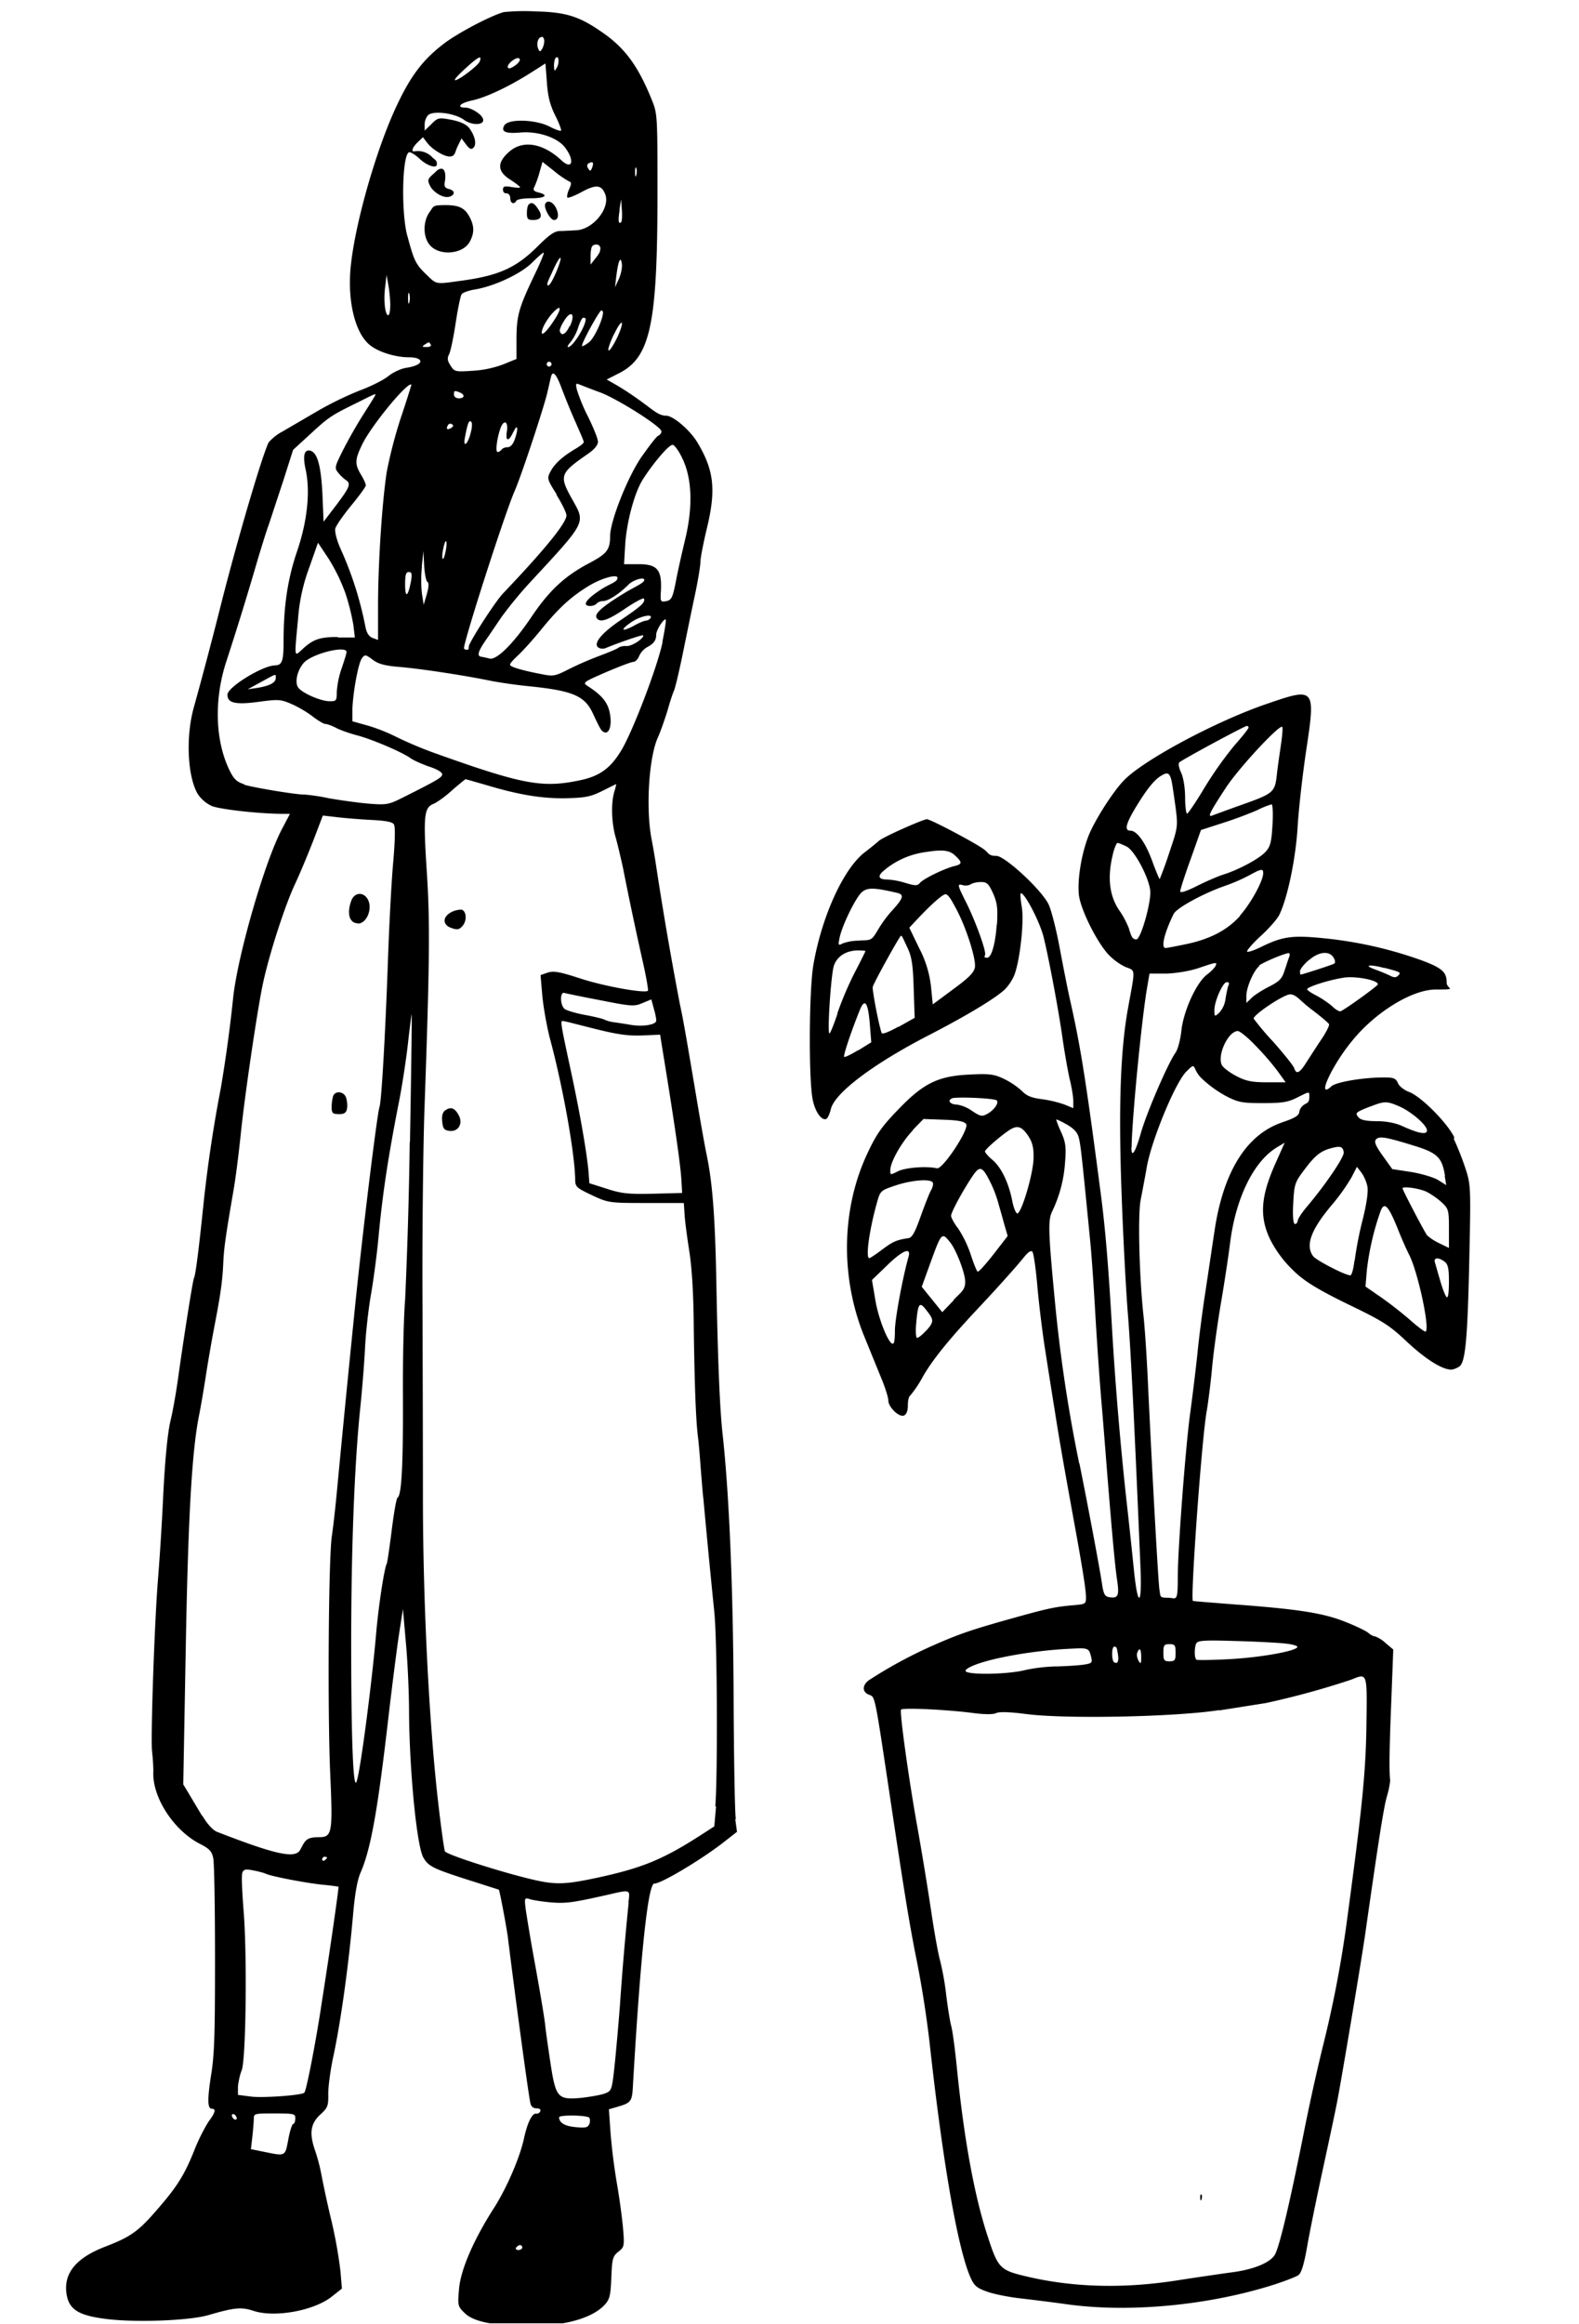
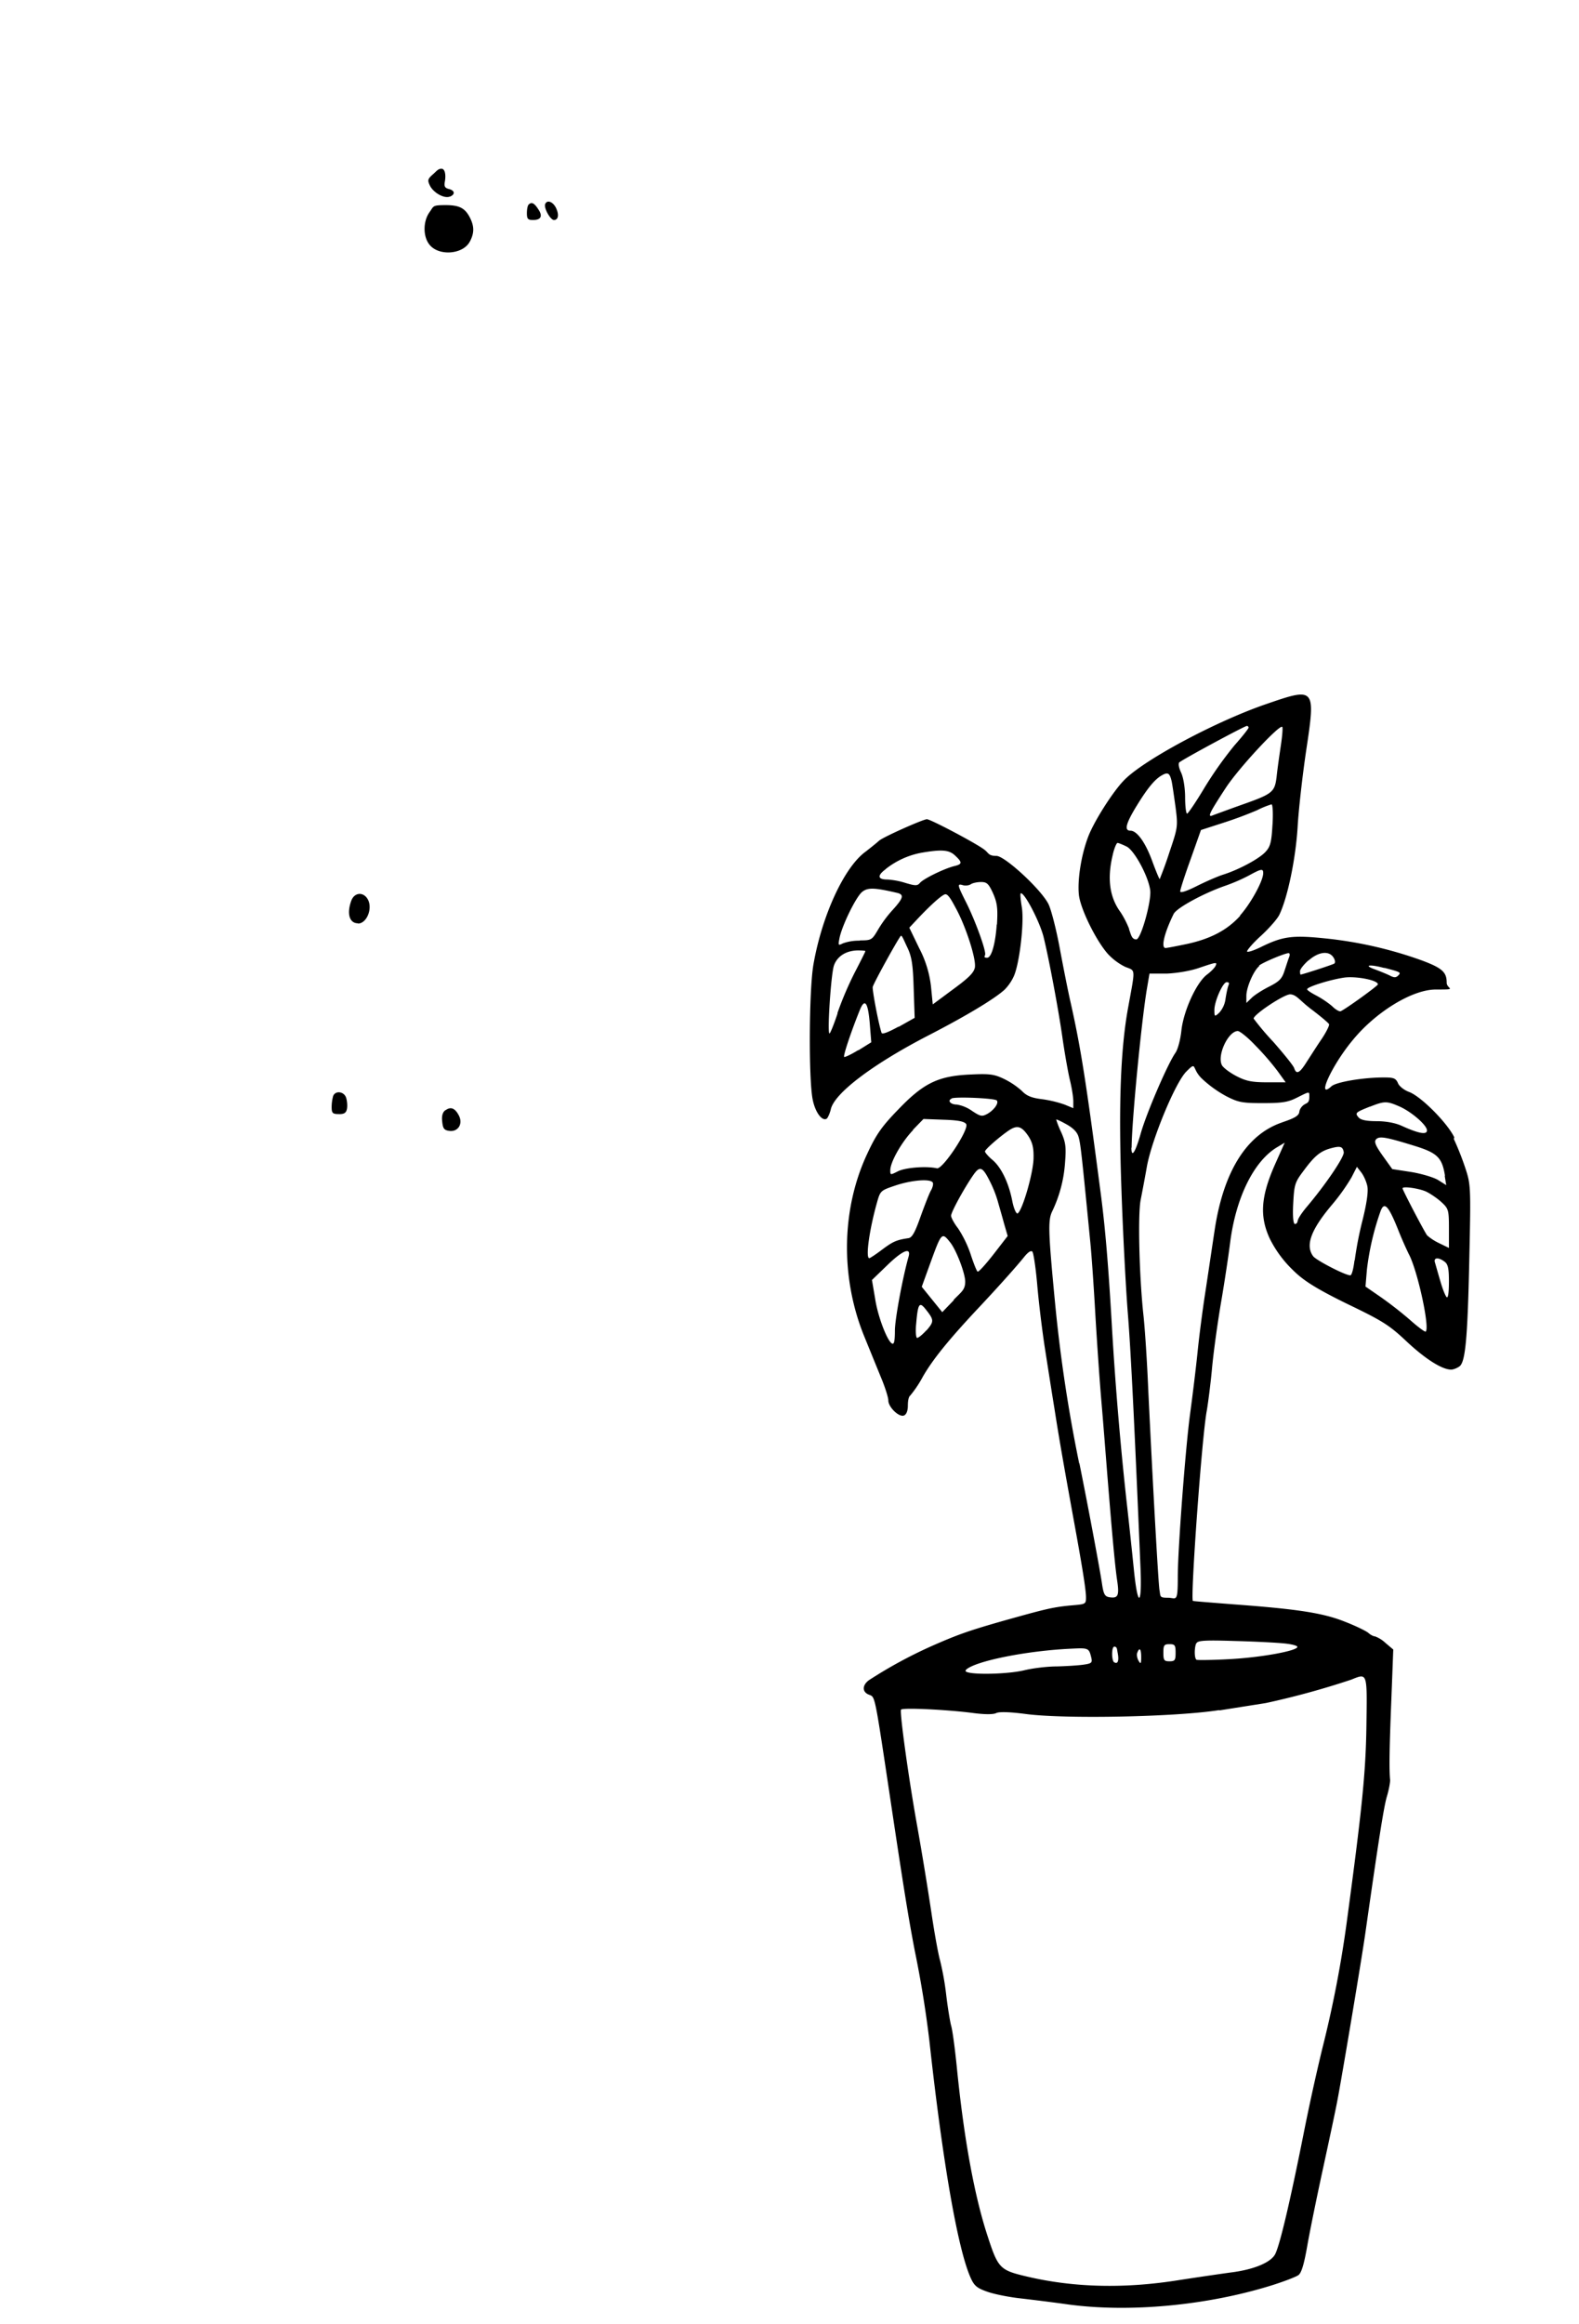
<svg xmlns="http://www.w3.org/2000/svg" viewBox="0 0 274 403" fill="none">
  <g clip-path="url(#a)" fill="#000">
-     <path d="M80.04 157.74a3.8 3.8 0 0 0-1.7.42c-1.56.8-1.6 2.2-.04 2.75 1.06.38 1.4.3 1.95-.34.85-.93.68-2.7-.21-2.83Z" />
-     <path d="M127.68 315.44c-.17-1.18-.34-10.93-.38-21.64-.08-18.3-.76-34.61-1.9-45.03-.51-4.53-.85-13.18-1.1-26.77-.22-10.89-.64-16.82-1.7-21.86-.34-1.65-1.1-5.93-1.7-9.53-1.98-11.74-2.32-13.69-2.92-16.48a635.4 635.4 0 0 1-4.02-23.3 124.1 124.1 0 0 0-.93-5.5c-.97-5.3-.42-13.82 1.06-17.29.6-1.31 1.35-3.56 1.78-4.95.38-1.4.89-2.89 1.06-3.27.2-.38.84-3.05 1.44-5.93.59-2.88 1.52-7.45 2.11-10.2.6-2.76 1.06-5.56 1.06-6.23 0-.68.51-3.27 1.1-5.76 1.66-6.78 1.27-10.21-1.69-15.08-1.27-2.08-4.15-4.54-5.38-4.54-1.23 0-2.2-.93-3.77-2.07a56.38 56.38 0 0 0-4.66-3.14l-1.86-1.06 2.16-1.1c5.42-2.75 6.65-8.47 6.65-31.18 0-13.6 0-13.8-1.02-16.3-2.28-5.64-4.53-8.77-8.25-11.4-4.16-2.96-6.48-3.73-11.9-3.85a35.9 35.9 0 0 0-5.51.12c-2.29.64-7.92 3.6-10.33 5.43-3.56 2.7-5.72 5.46-8.14 10.59-3.47 7.24-7.2 20.07-8.04 27.74-.68 5.97.6 11.6 3.09 13.81 1.44 1.31 4.53 2.29 7.03 2.29s2.8 1.31-.5 1.82c-.94.13-2.34.8-3.18 1.48-.85.68-3.01 1.74-4.83 2.42a58.43 58.43 0 0 0-7.41 3.6l-6.1 3.56a8.35 8.35 0 0 0-2.37 1.86c-1.06 2.03-5.34 16.52-8.26 28.04a780.01 780.01 0 0 1-4.7 17.8c-1.48 5.12-1.15 12.2.68 15.2a5.99 5.99 0 0 0 2.4 2.03c1.36.55 7.8 1.32 12.25 1.36h1.31l-1.4 2.67c-3 5.67-7.75 22.15-8.47 29.4a247.97 247.97 0 0 1-2.11 15.42 240.76 240.76 0 0 0-2.97 19.7c-.89 8.68-1.44 12.87-1.7 13.3-.2.33-1.86 10.88-2.79 17.62-.3 2.11-.84 5.33-1.31 7.24-.5 2.2-.93 6.74-1.23 12.7a472.3 472.3 0 0 1-.89 14.37c-.63 7.54-1.31 27.66-1.06 30.07.13 1.2.26 2.88.22 3.82-.09 4.4 3.64 10.04 8.13 12.32 1.65.85 2.03 1.28 2.28 2.5.17.85.3 8.6.3 17.29 0 12.75-.08 16.64-.68 20.29-.68 4.36-.63 5.84.17 5.84s.43.85-.63 2.25a32.3 32.3 0 0 0-2.54 5.17c-1.7 4.19-2.97 6.22-6.78 10.54-2.92 3.35-4.36 4.32-8.55 5.93-5.21 2-7.42 4.75-6.7 8.52.47 2.37 2.04 3.39 6.4 3.98 5 .72 14.7.38 18.12-.6 4.62-1.35 5.76-1.43 7.84-.76 3.68 1.23 10.5 0 13.6-2.45l1.77-1.4-.25-3a79.37 79.37 0 0 0-1.61-8.95 186.1 186.1 0 0 1-1.7-7.83 31.49 31.49 0 0 0-1.05-4.03c-1.1-3.09-.85-4.78.84-6.35 1.32-1.19 1.44-1.53 1.4-3.64 0-1.27.38-4.11.85-6.31 1.31-6.02 2.7-16.06 3.47-24.87.3-3.43.72-5.89 1.31-7.2 1.78-4.11 2.97-10.89 4.83-27.03.6-5.12 1.4-11.44 1.78-13.98l.72-4.66.5 5.72c.3 3.14.56 8.69.56 12.29.08 10.2 1.35 23.21 2.5 25.12.89 1.52 1.69 1.9 7.92 3.9 2.79.88 5.12 1.64 5.16 1.64.13.09 1.31 6.32 1.57 8.27 1.14 9.27 3.51 26.9 3.9 28.72.12.63.5.93 1.05.93s.8.21.68.5c-.13.3-.42.47-.68.43-.72-.17-1.56 1.53-2.16 4.32-.72 3.3-2.96 8.51-5.2 12.03-3.48 5.42-5.76 10.63-6.06 13.98-.25 2.92-.25 3.05.97 4.24 1.53 1.52 5.13 2.24 11.31 2.24 6.06 0 10.84-1.35 13-3.68.85-.94 1.02-1.57 1.14-4.7.13-3.31.26-3.73 1.23-4.5 1.02-.8 1.06-.97.8-4.1-.16-1.79-.63-5.26-1.05-7.67a106.9 106.9 0 0 1-1.1-8.64l-.3-4.28 1.74-.51c2.03-.6 2.28-.93 2.41-3.22 1.31-22.83 2.63-35.41 3.73-35.41 1.23 0 8.3-4.24 12.07-7.2l2.28-1.78-.3-2.16.1-.05Zm-17.28-286.31c.13.3.13.85 0 1.27-.12.42-.2.17-.2-.5 0-.73.08-1.02.2-.77Zm-2.92 7.33.3-1.9.13 1.86c.08 1.01 0 1.94-.09 2.07-.5.5-.6-.17-.3-2.03h-.04Zm-.5 11.22c.3-2.5.76-3.43.93-1.86.08.6-.17 1.74-.51 2.54l-.68 1.44.25-2.12Zm-.43 10.3c.68-1.44 1.31-2.3 1.36-1.95.08.38-.38 1.65-.98 2.84-1.57 3.05-1.9 2.24-.38-.94v.05Zm-39.17-3.3c-.55 0-.85-2.55-.55-4.88l.25-2.12.3 1.7c.17.93.34 2.5.34 3.47 0 .98-.13 1.78-.34 1.78v.04Zm22.57 335.49c-.38 0-.55-.22-.38-.43.17-.2.42-.42.68-.42.25 0 .38.21.38.42s-.3.43-.68.43Zm24.6-210.75.3 1.91c2.16 13.13 3.22 20.5 3.39 23.26l.13 2.28-5 .13c-4.2.09-5.46 0-8.05-.85l-3.05-.97-.12-1.65c-.22-3.01-1.4-10-3.1-17.88-1.73-8-1.82-8.6-1.43-8.6.38 0 2.54.6 5.42 1.31 4.02 1.02 5.88 1.28 8.34 1.2l3.18-.14Zm-1.52-6.1.42 1.57c.26.85.43 1.78.43 2.08 0 .72-2.25 1.1-4.36.76a93.9 93.9 0 0 0-3.01-.47 5.7 5.7 0 0 1-1.65-.46c-.22-.13-1.74-.51-3.35-.8-1.6-.3-3.22-.77-3.56-1.07-.76-.63-.8-2.96-.04-2.75.3.08 3.14.68 6.27 1.27 5.33 1.06 5.89 1.1 7.28.5l1.53-.63h.04Zm1.95-62.01c-.85 4.2-5.17 15.5-7.16 18.8-1.9 3.14-3.77 4.5-7.28 5.22-6.48 1.35-9.87.72-25.37-4.83a69.44 69.44 0 0 1-6.31-2.67 30.69 30.69 0 0 0-5.12-2.03l-2.59-.72v-2.08c.09-2.88 1.02-8 1.65-8.85.51-.68.64-.68 1.87.25 1.01.76 2.16 1.06 4.83 1.27 3.76.34 10.54 1.36 15.37 2.33 1.6.34 4.83.8 7.11 1.02 7.37.76 9.45 1.65 10.84 4.57 1.4 2.97 1.53 3.22 2.08 3.4.85.29 1.31-1.32.93-3.27-.34-1.86-1.31-3.1-3.77-4.7-1.01-.64-.97-.68 3.1-2.46 2.28-.97 4.4-1.78 4.74-1.78.33 0 .8-.46 1.01-1.02a3.4 3.4 0 0 1 1.36-1.52c1.18-.63 1.6-1.19 1.6-2.2 0-.8 1.36-2.88 1.66-2.59.08.09-.17 1.83-.6 3.9l.05-.04Zm-56.37-.85c-3.09 0-4.28.38-6.18 2.16-1.4 1.31-1.36 1.53-.72-5.2a32 32 0 0 1 1.95-8.99l1.52-4.32 1.86 2.8a31.91 31.91 0 0 1 2.93 6.05 39.07 39.07 0 0 1 1.35 5.43l.26 2.16h-2.93l-.04-.09Zm1.53 2.59c0 .2-.38 1.48-.85 2.83a15.77 15.77 0 0 0-.85 4.11c0 1.53-.08 1.61-1.23 1.61-1.6 0-5.04-1.52-5.54-2.5-.64-1.18.25-3.72 1.56-4.61 2.2-1.49 6.9-2.46 6.9-1.44Zm13.89-52.87c-.8 0-.85-.09-.34-.42.8-.51.76-.51 1.06 0 .12.25-.17.42-.72.42Zm2.88 34.99c.17-.85.38-1.44.5-1.31.13.12.09.89-.08 1.73-.17.85-.38 1.44-.5 1.32-.14-.13-.1-.9.08-1.74Zm27.4-41.34c.17 0 .33.16.33.33 0 1.23-1.52 4.45-2.4 5.17-.6.47-1.15.76-1.24.68-.25-.25 3.01-6.18 3.35-6.18h-.04Zm-1.83-7.93v-1.48c0-.8.13-1.6.3-1.74.51-.5 1.4-.3 1.4.39 0 .67-.38 1.14-.85 1.73l-.84 1.06v.04Zm-3.9 14.28c-.2 0 0-.38.43-.85a8.35 8.35 0 0 0 1.32-2.54c.3-.93.67-1.7.89-1.7.2 0 .42.1.42.22 0 1.27-2.25 4.87-3.05 4.87Zm-2.02 25.63c.93 1.48 1.73 3.09 1.73 3.56 0 1.3-3.64 5.8-10.97 13.5-1.4 1.45-5.97 8.57-5.97 9.24 0 .68-.2.55-.42.55-.21 0-.42-.12-.42-.25 0-1.31 7.07-23.34 8.8-27.28 1.23-2.84 5-14.28 5.64-16.94.3-1.28.59-2.59.67-2.88.3-1.15.94-.43 1.87 2.11.55 1.44 1.6 4.07 2.37 5.76.76 1.74 1.44 3.27 1.44 3.48 0 .21-.72.76-1.61 1.27-2.16 1.31-3.47 2.5-4.2 3.9-.59 1.14-.54 1.3 1.1 3.9l-.03.08Zm-15.88-9.96c.46-2.41.67-3 1.05-2.75.22.13.22.89 0 1.74-.46 2.11-1.44 3.05-1.05 1.01Zm8.42-.93c.72-1.65.9-.6.21 1.31-.3.85-.76 1.32-1.22 1.32-.47 0-.9.2-1.06.42-.17.21-.47.42-.68.42-.42 0-.13-2.37.5-4.15.6-1.56 1.36-1.18 1.11.51-.3 1.87.34 1.9 1.14.09v.08Zm5.76-11.78c0-.2.21-.42.43-.42.2 0 .42.21.42.42 0 .22-.21.43-.42.43a.46.46 0 0 1-.43-.43Zm3.98-6.6c-.67 1.44-1.4 1.82-1.7.89-.08-.22.26-1.06.77-1.83 1.19-1.94 2-1.18.98.98l-.05-.04Zm-3-2.2c1.35-1.49 1.73-1.15.67.63-1.22 2.03-2.5 3.43-2.5 2.71 0-.72.81-2.2 1.83-3.35Zm.12-7.46c1.27-2.8 1.82-2.92.77-.21-.77 1.9-1.44 3.05-1.7 2.8-.25-.26.34-1.24.93-2.6Zm-3.34 1.06c-2.59 5.46-2.97 6.78-3 10.8v3.52c-.05 0-2.17.88-2.17.88a18.14 18.14 0 0 1-5.33 1.15c-3.14.21-3.27.17-3.94-.9-.55-.84-.6-1.26-.26-1.94.26-.47.77-2.92 1.15-5.42.38-2.5.84-4.79 1.06-5.04.2-.26 1.18-.6 2.15-.77 3.48-.55 8.14-2.75 10.08-4.7 1.02-1.01 1.91-1.78 2-1.7.08.1-.68 1.96-1.74 4.12Zm-13 21.14c-.47 0-.85-.3-.85-.64 0-.72.08-.76 1.02-.38.93.38.84 1.02-.17 1.02Zm-1.9 4.65c.16-.25.46-.33.71-.16.3.16.26.38-.13.63-.67.42-.97.21-.59-.42v-.05Zm24.72 31.35c.47 0 .94-.21 1.1-.42.17-.21.64-.43 1.1-.43.9 0 2.8-1.22 4.45-2.88.8-.8 2.71-1.35 2.71-.8s-1.56 1.14-3.51 2.33c-3.81 2.33-5.21 3.56-4.75 4.28.55.89 1.95.42 5-1.66 1.7-1.14 3.13-1.9 3.22-1.69.21.68-.5 1.31-4.07 3.73-3.38 2.29-4.87 4.15-3.8 4.78.29.18.8.22 1.14.09 2.24-.93 6.05-2.24 6.48-2.24.3 0 0 .46-.68.97-.68.5-1.61.93-2.12.89-.5-.04-1.14.08-1.4.3-.25.2-1.78.84-3.39 1.44a57.5 57.5 0 0 0-5.33 2.33c-2.25 1.14-2.58 1.22-4.62.8-3.38-.64-5.46-1.27-5.46-1.61 0-.34.68-.97 1.52-1.78.85-.8 2.55-2.71 3.77-4.2 3.14-3.89 5.3-5.84 8.35-7.7 2.24-1.36 5-2.12 5-1.4 0 .72-1.23.97-2.76 1.95-2.7 1.73-3.51 2.92-1.95 2.92Zm10.42 2.12c-.13.21-.5.42-.76.42-.25 0-1.23.38-2.12.9-2.16 1.14-2.45.76-.42-.64 1.56-1.06 3.85-1.53 3.3-.68Zm3.81-30.08c.34 0 1.1 1.02 1.7 2.3 1.73 3.5 1.9 8.46.5 14.22-.59 2.46-1.3 5.6-1.56 7.04-.6 3.05-.77 3.43-1.9 3.6-.77.12-.85-.05-.73-1.74.21-3.85-.63-4.79-4.28-4.7h-2.11l.2-3.43c.26-3.94 1.62-9.03 3.06-11.27 1.73-2.75 4.49-5.97 5.08-5.97l.04-.05Zm-1.9-2.28c0 .3-.26.59-.55.72-.3.12-1.61 1.82-2.97 3.77-2.41 3.55-5.38 11.1-5.38 13.64 0 2.54-.72 3.13-3.8 4.78-4.07 2.16-6.78 4.66-9.83 9.2-3.14 4.66-6.1 7.62-7.33 7.24-.47-.13-1.1-.25-1.35-.3-.85-.08-.64-.89.76-2.92.72-1.02 1.95-2.88 2.8-4.1a72.1 72.1 0 0 1 4.95-5.98c9.74-10.5 9.53-10.17 7.28-14.2-2.37-4.23-2.24-4.57 2.63-7.96 1.14-.76 1.78-1.56 1.78-2.11 0-.56-.77-2.42-1.7-4.33a30.2 30.2 0 0 1-1.95-4.7c-.25-1.1-.2-1.18.51-.89.43.17 2.03.8 3.56 1.36 3.1 1.18 10.59 5.93 10.59 6.73v.05Zm-12.58-46.52c.68-.42.89-.12.55.77-.25.63-.34.63-.68.12-.25-.38-.21-.72.13-.93v.04Zm-5.72-18.3c.51-.5.64.94.13 1.74-.38.68-.42.64-.47-.34 0-.59.13-1.23.3-1.4h.04Zm-2.45-3.64c.25 0 .42.34.42.76 0 .43-.17 1.02-.38 1.36-.34.55-.43.5-.68-.08-.34-.9 0-2 .64-2v-.04Zm-4.96 4.03c1.19-.8 1.61 0 .47.84-.43.34-.94.6-1.1.6-.64 0-.3-.8.63-1.44Zm-8.13 1.3c2.2-1.98 2.75-2.2 2.29-1-.3.71-3.94 3.47-4.28 3.17-.13-.13.8-1.1 1.99-2.16Zm-9.91 40.76c-.13.42-.21.08-.21-.76 0-.85.08-1.15.21-.77a2.9 2.9 0 0 1 0 1.49v.04Zm-.34-11.56c-1.1-4.07-.89-14.11.3-14.5.25-.08 1.1.43 1.86 1.15 1.27 1.19 2.97 1.74 2.97.93 0-.8-.39-.76-.85-1.27a3.43 3.43 0 0 0-3.05-.97c-.64.08-.3-.76.6-1.61l.88-.85.8 1.06c.9 1.1 2.84 2.29 3.82 2.29.97 0 .93-.72 1.31-1.57l.76-1.57.8 1.06c.6.8.9.93 1.28.55.6-.59.25-2.11-.76-3.43-.51-.63-1.53-1.1-3.05-1.4-2.2-.42-2.38-.38-3.48.72l-1.18 1.15v-1.1c0-.6.3-1.32.63-1.61.98-.8 4.66-.3 6.19.84 1.27.94 3.34.98 3.34.05 0-.94-2.16-2.16-3-2.16-1.78 0-1.06-.8 1.14-1.27 2.37-.51 6.52-2.46 10.54-5.05l2.12-1.35.25 3.3c.17 2.46.56 3.94 1.44 5.72.68 1.32 1.1 2.5 1.02 2.63-.13.13-1.06-.21-2.03-.72-2.46-1.23-7.07-1.36-7.8-.21-.67 1.1.18 1.48 2.67 1.27 3.05-.3 6.53.84 7.84 2.58 1.74 2.29 1.27 3.98-.6 2.25-3.21-3.01-6.73-3.6-9.1-1.49-2.12 1.87-2.07 3.4.21 4.83.93.6 1.7 1.19 1.7 1.32 0 .12-.68.08-1.49-.05-1.18-.2-1.48-.12-1.48.43s.3.67.64.67.63.39.63.85c0 .9.64 1.15 1.06.43.13-.26 1.31-.43 2.58-.43 2.42 0 3.1-.55 1.23-1.01-.84-.22-.97-.43-.67-1.02.2-.42.63-1.53.88-2.5l.51-1.78 2.04 1.61a16 16 0 0 0 2.58 1.78c.42.13.42.42 0 1.35-.3.64-.42 1.32-.3 1.45.13.12 1.27-.3 2.5-.98 2.5-1.35 3.43-1.23 4.07.42.89 2.38-2.08 6.06-5 6.23-.85.04-2.12.13-2.84.13-.97 0-1.9.68-3.85 2.62-3.77 3.77-6.78 5.13-13.43 6.02-4.4.6-4.1.68-5.97-1.14-1.82-1.74-2.12-2.42-3.26-6.7v.05Zm2.5 57.4.3-2.76.12 2.54c.09 1.4.34 2.67.55 2.8.3.17.26.89-.08 2.12l-.55 1.86-.3-1.9a21.31 21.31 0 0 1 0-4.67h-.04Zm-1.86 2.45c-.51 2.75-1.02 3.05-1.02.64 0-1.74.13-2.2.64-2.2.5 0 .59.29.38 1.6v-.04Zm.08-34.06s-.76 2.54-1.78 5.55a79.78 79.78 0 0 0-2.5 9.53c-.8 5.13-1.52 15.8-1.52 23.34v5.85l-.93-.34c-.64-.25-1.06-.85-1.27-1.99a60.72 60.72 0 0 0-4.32-13.51c-.64-1.44-1.02-2.93-.9-3.48.14-.5 1.36-2.28 2.76-3.98 1.4-1.7 2.54-3.26 2.54-3.51 0-.26-.38-1.1-.85-1.87-1.1-1.82-1.05-2.62.26-5.3 1.6-3.26 7.83-10.8 8.47-10.29h.04Zm-29.1 69.26c-1.18-.34-1.73-.89-2.4-2.24-2.59-5.17-2.8-12.46-.6-19.1a560.87 560.87 0 0 0 5.42-17.59c.6-1.99 1.44-4.74 1.95-6.14l2.54-7.7 1.65-5.18 3-2.75c3.18-2.92 3.52-3.18 8.18-5.46 3.47-1.74 3.3-1.66 2.92-.98-.17.3-1.1 1.78-2.07 3.3a85.83 85.83 0 0 0-3.35 5.9c-1.52 3.04-1.52 3.13-.8 4.02a7 7 0 0 0 1.31 1.23c.9.59.6 1.27-1.7 4.32l-2.2 2.88-.2-4.83c-.26-5-.9-7.25-2.17-7.5-1.01-.21-1.27.93-.72 3.39.8 3.77.26 8.9-1.52 14.1-1.61 4.75-2.33 9.4-2.33 15.55 0 3.43-.25 4.15-1.44 4.2-2.16 0-8.3 3.77-8.3 5.08s1.02 1.82 5.2 1.27c3.7-.5 4.03-.47 5.98.38 1.14.5 2.8 1.48 3.64 2.16.9.68 1.87 1.27 2.16 1.27.3 0 1.15.3 1.87.68.71.38 2.28.93 3.55 1.27 2.63.68 7.8 2.88 9.36 3.98.6.43 2.08 1.06 3.3 1.49 1.32.42 2.2.97 2.2 1.3 0 .56-.8 1.02-6.98 4.12-2.37 1.18-2.75 1.22-5.93.97-1.86-.17-4.91-.6-6.78-.93a33.8 33.8 0 0 0-4.23-.64c-1.27.05-8.68-1.18-10.42-1.7l-.08-.12Zm5.55-18.38c0 .8-1.05 1.35-3.17 1.7l-1.7.25 2.33-1.27c2.8-1.53 2.54-1.45 2.54-.68Zm-12.78 197.31-2.33-3.9-.94-1.56.43-23.47c.42-23.04 1.06-34.1 2.28-40.37.34-1.65.9-5 1.28-7.46.38-2.45 1.05-6.26 1.48-8.47.97-5.04 1.35-7.54 1.48-10.84.13-2.5.38-4.32 1.74-12.24.38-2.12.93-6.48 1.27-9.75.67-6.6 2.8-21.1 3.8-25.96 1.02-4.96 3.82-13.73 5.64-17.58.89-1.9 2.33-5.38 3.22-7.67l1.6-4.2 2.6.3c1.43.17 4.1.38 5.96.47 2.37.13 3.52.34 3.77.76.26.38.21 2.84-.13 6.7-.3 3.34-.72 11.3-.93 17.7-.46 12.67-1.1 23.68-1.44 24.61-.42 1.23-3.09 22.92-4.44 36.6a4517.66 4517.66 0 0 0-2.97 30.29c-.25 2.67-.63 6.01-.84 7.41-.6 3.65-.77 30.55-.3 41.26.46 10.38.34 11.06-1.95 11.06s-2.41.63-3.26 2.2c-.85 1.57-4.2.85-14.44-3.13-.68-.26-1.7-1.36-2.54-2.8l-.04.04Zm21.68 7.25c0 .08-.21.3-.43.46-.2.17-.42.04-.42-.17 0-.2.21-.46.42-.46.22 0 .43.08.43.17Zm-16.1 45.36c-.2-.12-.42-.46-.42-.67 0-.21.21-.3.43-.17.2.12.42.46.42.67 0 .22-.21.3-.42.17Zm10.21.8c-.21.14-.6 1.36-.85 2.8-.55 2.84-.46 2.8-4.02 2.08l-2.45-.5.25-2.17c.13-1.18.25-2.58.25-3.1 0-.92.17-.92 3.6-.92s3.6.08 3.6.8c0 .72-.17.93-.38 1.06v-.04Zm4.83-20.07c-1.06 6.78-2.54 14.32-2.88 14.66-.47.46-7.16.93-9.19.68l-2.33-.3v-1.48c.09-.8.34-2.04.64-2.76.76-1.73.97-20.33.33-27.83-.25-3.18-.38-6.1-.2-6.48.2-.55.59-.64 1.86-.38.89.17 1.86.42 2.24.6.89.42 6.9 1.6 9.95 1.9 1.4.13 2.59.3 2.63.34.08.08-1.4 10.55-3.05 21v.05Zm15.41-150.17a862.3 862.3 0 0 1-.8 27.32c-.25 2.93-.42 10.55-.38 16.95.04 11.48-.21 16.94-.93 17.37-.21.12-.64 2.67-1.02 5.67-.38 3.01-.76 5.6-.85 5.76-.42.72-1.44 7.33-1.86 12.25-.76 8.76-2.75 23.93-3.39 25.58-.59 1.57-.93-7.75-.93-23.8 0-16.36.55-31.06 1.57-40.97.34-3.26.72-8.04.84-10.59.13-2.54.6-6.78 1.06-9.32.43-2.54 1.02-6.94 1.27-9.74.72-7.7 1.7-14.06 3.6-23.72.55-2.8 1.23-7.33 1.53-10.04.3-2.71.6-4.91.63-4.87.05.04-.08 10-.3 22.11l-.04.04Zm31.13 170.3c-.21.58-.68.67-2.37.5-1.86-.17-2.84-.76-2.84-1.7 0-.46 5-.38 5.25.09.13.21.13.72 0 1.1h-.04Zm6.86-38.43a541.9 541.9 0 0 0-1.52 17.88c-.26 3.38-.68 8.09-.93 10.46-.47 4.28-.51 4.32-1.78 4.79-.72.25-2.5.55-3.94.72-4.07.38-4.45 0-5.34-5.64-.38-2.54-.84-5.63-.97-6.94-.13-1.28-.9-5.77-1.65-9.96a348 348 0 0 1-1.7-9.91c-.3-2.25-.25-2.29.68-2 .55.18 2.2.43 3.68.56 2.63.21 3.77.04 9.79-1.31 4.06-.94 3.94-.98 3.64 1.3l.04.05Zm15.16-16.65-.3 3.43-2.37 1.53c-6.52 4.2-10.16 5.68-17.74 7.33-5.3 1.14-7.07 1.27-10.38.59-4.9-1.02-15.83-4.45-16.26-5.13-.12-.25-.72-4.44-1.27-9.4-1.52-13.72-2.5-33.68-2.54-50.92 0-8.38-.04-24.48-.08-35.8-.05-11.3.12-25.87.34-32.4.93-26.1.97-32.66.42-41.21-.64-9.83-.5-11.23 1.14-11.9.64-.26 2.12-1.32 3.26-2.38a59 59 0 0 1 2.29-1.9c.08 0 1.7.46 3.6 1.01 5.67 1.7 9.7 2.37 13.9 2.29 3.34-.09 4.22-.25 6.26-1.27 1.31-.64 2.37-1.19 2.41-1.19 0 0-.08.6-.34 1.36-.59 2.03-.46 5.38.22 7.8.33 1.14.88 3.5 1.27 5.25a630.11 630.11 0 0 0 3.47 16.43c.6 2.63.97 4.87.89 5-.51.5-7.58-.76-11.73-2.12-3.65-1.19-4.66-1.35-5.68-1.02l-1.23.43.3 3.51c.17 1.91.76 5.26 1.31 7.42 2.25 8.3 4.32 19.9 4.4 24.48 0 1.31.22 1.48 2.89 2.75 2.83 1.32 2.96 1.36 9.4 1.36h6.56l.13 1.9c.04 1.02.42 3.9.8 6.32.47 2.92.77 7.62.8 13.76.14 9.54.35 15.64.73 18.64.13.94.34 3.52.5 5.72.18 2.2.35 4.4.43 4.87a1926.09 1926.09 0 0 0 1.9 19.7c.52 4.87.6 28.17.18 33.68l.12.08Z" />
    <path d="M77.29 192.51c-.47.34-.68.98-.55 2 .12 1.22.34 1.48 1.27 1.6 1.52.17 2.37-1.27 1.6-2.7-.67-1.28-1.4-1.53-2.28-.9h-.04Zm18.84-154.36c.68 0 .9-.76.47-1.82-.47-1.27-1.65-1.82-2-.93-.25.68.9 2.75 1.53 2.75Zm-3.63 0c1.39 0 1.73-.68.88-1.9-.68-1.06-1.14-1.27-1.65-.77-.17.17-.3.8-.3 1.49 0 .97.17 1.18 1.02 1.18h.04Zm-14.4-4.06c.92-.39.84-1.06-.22-1.32-.68-.17-.85-.46-.68-1.31.21-1.19 0-2.2-.59-2.2-.6 0-.85.42-1.44.93-.97.85-1.02 1.06-.55 2.03.63 1.23 2.46 2.25 3.43 1.87h.04Zm-19.28 159.11c.93 0 1.27-.22 1.4-.98.09-.55 0-1.4-.17-1.9-.38-1.07-1.86-1.24-2.24-.26a7.42 7.42 0 0 0-.26 1.9c0 1.06.17 1.23 1.23 1.23h.04Zm3.31-33.05c1.44 0 2.5-2.41 1.78-4.02-.68-1.49-2.33-1.49-2.93 0-.84 2.24-.38 3.98 1.15 3.98v.04Zm19.39-118.23c.8-1.52.8-2.67 0-4.23-.84-1.61-1.82-2.12-4.19-2.12s-2.03.17-2.8 1.23c-1.14 1.6-1.14 4.23 0 5.63 1.61 2.03 5.85 1.7 7-.55v.04Zm170.84 155.3c-1.27-2.59-5.85-7.16-7.88-7.88-.8-.3-1.7-.98-1.9-1.53-.38-.85-.77-.97-2.46-.97-3.64 0-8.26.8-9.06 1.52-2.75 2.5.04-3.64 3.68-8 4.07-4.96 10.38-8.77 14.4-8.77s1.9-.05 1.9-1.19c0-1.82-.76-2.54-4.44-3.9a70.56 70.56 0 0 0-16.9-3.8c-5.54-.56-7.2-.3-10.97 1.56-1.14.55-2.16.89-2.32.76-.13-.13.88-1.35 2.32-2.67 1.44-1.31 2.93-3 3.27-3.72 1.44-2.97 2.83-9.7 3.17-15.17.17-3.05.85-9.02 1.48-13.26 1.66-11.01 1.61-11.05-6.98-8.09-8.73 3-21.18 9.66-24.6 13.17-1.96 2-5.3 7.25-6.28 9.92-1.22 3.26-1.86 7.58-1.56 10.08.34 2.5 2.96 7.8 5 10.12a10.4 10.4 0 0 0 3 2.25c1.86.76 1.82 0 .5 7.24-1.3 7.2-1.64 17.03-1.13 31.35.25 7.45.76 17.07 1.1 21.39.55 6.74 1.22 20.71 2.2 44.06.3 6.94-.47 7.24-1.15.42-.25-2.46-.8-7.75-1.27-11.86a600.9 600.9 0 0 1-2.5-29.66c-.63-11.1-1.18-17.45-1.9-23.08-2.63-20.16-3.56-25.93-5.3-33.68-.46-1.99-1.3-6.27-1.9-9.49-.6-3.22-1.48-6.65-1.95-7.58-1.31-2.58-7.58-8.34-9.02-8.34-1.44 0-1.31-.51-2.12-1.1-1.44-1.1-9.31-5.26-9.95-5.26-.63 0-7.53 3.05-8.3 3.73-.42.38-1.52 1.27-2.41 1.95-3.69 2.75-7.5 11.05-8.98 19.53-.76 4.4-.85 19.74-.13 23.38.43 2.2 1.61 3.81 2.42 3.35.2-.13.55-.9.72-1.61.59-2.8 7.32-7.88 17.02-12.88 6.4-3.3 11.44-6.31 13.17-7.92a8.04 8.04 0 0 0 1.61-2.38c.97-2.28 1.78-9.19 1.36-11.86-.22-1.27-.3-2.33-.22-2.41.51-.5 3.3 4.79 3.99 7.54.93 3.77 2.58 12.58 3.26 17.37.38 2.67.97 6.01 1.3 7.41.35 1.4.6 3.05.6 3.73v1.18l-1.52-.63a20.3 20.3 0 0 0-3.9-.93c-1.78-.22-2.67-.55-3.51-1.44a13.57 13.57 0 0 0-3.1-2.08c-1.69-.8-2.45-.93-5.84-.76-5.59.25-8.13 1.48-12.58 6.14-2.8 2.88-3.77 4.28-5.3 7.58-4.48 9.53-4.7 21.35-.58 31.56l2.92 7.16c.72 1.7 1.31 3.56 1.31 4.07 0 1.18 1.86 2.96 2.71 2.62.42-.17.68-.8.68-1.73 0-.94.17-1.57.42-1.74a20 20 0 0 0 2.2-3.3c1.74-3.01 4.5-6.4 9.5-11.74 3.63-3.85 6.98-7.62 8.12-9.06.6-.72 1.1-1.1 1.36-.85.2.21.59 2.8.85 5.76.25 2.97.84 7.8 1.3 10.8.47 3.01 1.2 7.71 1.66 10.5.8 5.13 1.4 8.6 3.22 18.65 1.65 8.98 2.28 12.96 2.28 14.23 0 1.27-.08 1.19-2.88 1.44-2.96.3-4.19.6-11.56 2.67-5.8 1.65-7.87 2.37-12.45 4.4a79 79 0 0 0-10.75 5.85c-1.23.89-1.23 2.08 0 2.54 1.06.43.93-.3 3.68 18.05 2.41 16.1 3.13 20.46 4.23 26.26a186.4 186.4 0 0 1 2.55 15.67c2.28 20.84 4.9 36.05 7.15 41.1.64 1.43 1.1 1.81 2.93 2.45 1.18.42 3.76.93 5.67 1.14 1.9.22 5.67.68 8.34 1.06 10.67 1.44 24.06.17 35.15-3.26 2.2-.68 4.37-1.52 4.79-1.82.55-.38 1.01-1.95 1.6-5.38.47-2.63 1.7-8.64 2.72-13.3 1.01-4.66 2.16-10 2.5-11.86.72-3.77 4.32-25.12 4.9-29.44 2.21-15.46 3.06-20.89 3.6-22.88.39-1.27.64-2.67.6-3.05-.17-1.73-.13-5.3.21-13.68l.34-8.9-1.35-1.14a5.4 5.4 0 0 0-1.82-1.14c-.26 0-.77-.26-1.15-.6-.38-.33-2.2-1.22-4.06-1.94-3.81-1.53-8.3-2.2-19.27-3.01-3.86-.3-7.03-.55-7.12-.6-.46-.33 1.57-28.72 2.42-33.04.2-1.18.63-4.4.89-7.2.25-2.8.97-7.96 1.56-11.43.6-3.48 1.32-8.26 1.61-10.6 1.02-7.79 4.15-14.06 8.18-16.43l1.27-.76-1.74 3.9c-2.41 5.5-2.63 8.89-.85 12.74a19.8 19.8 0 0 0 3.9 5.34c1.7 1.7 3.56 3.05 9.53 5.97 6.18 2.97 7.32 3.69 10.37 6.57 3.22 3 6.1 4.83 7.67 4.83.38 0 1.01-.25 1.44-.55 1.06-.76 1.44-4.96 1.74-19.82.25-11.36.2-11.82-.73-14.62a49.25 49.25 0 0 0-1.98-5l.08-.3Zm-98.67-46.52a14.18 14.18 0 0 1 6.22-2.83c3.52-.6 4.79-.51 5.84.5 1.28 1.19 1.23 1.49-.16 1.82-1.74.43-5.38 2.2-5.97 2.93-.43.5-.77.5-2.46 0a13.2 13.2 0 0 0-3.14-.6c-1.73 0-1.86-.67-.3-1.82h-.03Zm-8.35 25.04c-.63 1.9-1.27 3.47-1.4 3.47-.42 0 .26-10.3.77-11.77.55-1.61 2.11-2.59 4.1-2.63.77 0 1.36.04 1.36.13 0 .08-.85 1.78-1.86 3.72a58.51 58.51 0 0 0-3 7.04l.03.04Zm3.6 6.35c-1.23.76-2.33 1.27-2.45 1.19-.22-.21 1.35-4.79 2.75-8.22.85-2.03 1.4-1.19 1.7 2.54l.25 3.14-2.25 1.4v-.05Zm.26-18.97a8.2 8.2 0 0 0-2.92.46c-.85.42-.85.38-.6-.93.47-2.25 2.88-7.16 3.94-8 .97-.77 2.12-.73 5.97.16 1.36.3 1.19.9-.68 2.97a20.9 20.9 0 0 0-2.62 3.56c-.98 1.65-1.1 1.73-3.05 1.73l-.04.05Zm6.73 14.9c-1.86 1.02-2.88 1.4-2.96 1.06-.56-1.69-1.61-7.37-1.53-7.92.13-.67 4.7-8.9 4.91-8.9.22 0 .55.9 1.1 2.04.77 1.61.98 3 1.1 7.12l.17 5.08-2.79 1.57v-.04Zm13.26-10.37c-.13.93-.9 1.78-3.73 3.85l-3.6 2.67-.3-3.05a18.8 18.8 0 0 0-2.03-6.65l-1.74-3.6 1.19-1.27c2.41-2.59 4.57-4.53 5.08-4.53.5 0 1.1 1.1 1.82 2.45 1.7 3.1 3.47 8.6 3.3 10.13Zm3.77-7.33c-.22 3.26-.9 5.76-1.66 5.76-.76 0-.34-.3-.34-.64 0-1.05-1.73-5.76-3.21-8.76-1.66-3.3-1.7-3.48-.64-3.18.42.13 1.06.04 1.36-.17.3-.21 1.1-.38 1.77-.38 1.02 0 1.32.3 2.08 1.95.72 1.65.85 2.58.68 5.42h-.04Zm-7.84 30.16c.72-.34 7.45-.04 7.84.34.42.42-.43 1.65-1.62 2.33-.93.5-1.18.47-2.66-.51a6.45 6.45 0 0 0-2.63-1.1c-1.1 0-1.7-.68-.93-1.02v-.04Zm-6.73 5.47 1.86-1.91 3.51.13c2.55.08 3.6.3 3.9.76.55.89-4.1 7.92-5.08 7.66-1.9-.42-5.46-.12-6.74.51-1.35.68-1.35.68-1.35-.17 0-1.44 2-4.95 3.98-6.99h-.08Zm-.72 21.94c-1.06 3.73-2.38 10.93-2.38 12.83 0 1.9-.16 2.29-.38 2.29-.76 0-2.54-4.49-3.04-7.75l-.56-3.3 2.59-2.5c2.7-2.63 4.23-3.27 3.77-1.57Zm-.05-3.18c-2.07.3-2.7.6-4.57 2-1.06.8-2.08 1.47-2.2 1.47-.68 0 0-4.91 1.31-9.57.6-2.16.64-2.16 3.26-3.05 2.8-.93 6.02-1.19 6.44-.5.13.2 0 .84-.3 1.35-.3.5-1.1 2.58-1.82 4.57-.97 2.76-1.48 3.65-2.12 3.73Zm3.14 15.97c-.72.8-1.48 1.4-1.65 1.31-.17-.12-.26-1.18-.13-2.41.3-3.52.55-3.94 1.65-2.54 1.48 1.86 1.48 2.12.13 3.68v-.04Zm4.78-5.25-2.03 2.11-1.78-2.2-1.78-2.2 1.44-3.98c2-5.5 2.04-5.55 3.52-3.69 1.06 1.36 2.58 5.34 2.58 6.78 0 1.44-.68 1.78-2.03 3.18h.08Zm6.86-7.92c-1.35 1.73-2.58 3.09-2.75 3-.17-.08-.72-1.48-1.23-3.05a19.73 19.73 0 0 0-2.16-4.44c-.67-.85-1.22-1.87-1.22-2.2 0-.64 2.32-4.88 3.93-7.17 1.06-1.48 1.53-1.3 2.71 1.02a20.16 20.16 0 0 1 1.44 3.56c.26.93.77 2.67 1.1 3.9l.64 2.2-2.46 3.18Zm4.2-7.08c-.26.09-.68-.84-.94-2.16-.63-3.22-1.94-5.89-3.47-7.16-.72-.6-1.27-1.27-1.27-1.44 0-.38 2.92-2.88 4.4-3.81 1.28-.76 2-.5 3.1 1.1.72 1.1.97 2.03.93 3.81 0 2.54-2 9.4-2.8 9.66h.05Zm74.1-6.52.26 1.6-1.4-.88c-.76-.47-2.88-1.1-4.7-1.4l-3.26-.5-1.65-2.3c-1.23-1.73-1.52-2.41-1.19-2.83.56-.64 1.62-.47 6.7 1.1 3.98 1.23 4.78 2.03 5.29 5.2h-.04Zm-13-11.99c2.59-1.02 2.93-1.02 5.26 0 2.11.98 4.66 3.22 4.66 4.1 0 .9-1.78.39-4.4-.8-1.1-.5-2.72-.8-4.33-.8-1.78 0-2.75-.21-3.13-.64-.68-.8-.55-.88 1.99-1.9l-.04.04Zm2.5-24.1c2.89.76 2.97.8 2.42 1.35-.38.38-.72.38-1.44 0-.5-.25-1.74-.76-2.67-1.1-1.99-.72-.8-.89 1.7-.21v-.04Zm-1.1 2.88c0 .25-5.63 4.32-6.47 4.66-.22.08-.9-.3-1.49-.9a16.29 16.29 0 0 0-2.7-1.81c-.9-.47-1.62-.94-1.62-1.1 0-.43 4.07-1.7 6.53-2.04 2.07-.25 5.8.47 5.75 1.19Zm-12.02-4.15c1.73-1.53 3.55-1.74 4.32-.51.3.46.34.93.12 1.06-.3.2-5.54 1.9-5.84 1.9-.04 0-.09-.25-.09-.59 0-.34.68-1.19 1.49-1.9v.04Zm.2 8.26c1.75 1.31 3.27 2.58 3.35 2.8.09.2-.5 1.39-1.3 2.58-.81 1.18-1.96 3-2.6 3.98-1.22 1.95-1.77 2.2-2.15 1.06-.13-.43-1.78-2.46-3.64-4.58a46.18 46.18 0 0 1-3.4-4.02c0-.72 5.26-4.2 6.32-4.2 1.06 0 1.7 1.06 3.43 2.38Zm-12.48 3.98c.33 0 1.73 1.1 3.04 2.5a46 46 0 0 1 3.86 4.45l1.4 1.94h-3.22c-2.59 0-3.64-.2-5.3-1.06-1.14-.59-2.28-1.44-2.54-1.9-.89-1.7 1.1-5.93 2.76-5.93Zm-3.22-3.18c-.8.72-.85.72-.85-.46 0-1.53 1.48-4.83 2.12-4.83.63 0 .38.34.25.76s-.34 1.44-.46 2.29a4.46 4.46 0 0 1-1.1 2.28l.04-.04Zm6.9-8.17c.68-.56 4.4-2.12 5.12-2.16.22 0 .26.3.09.72s-.5 1.48-.8 2.37c-.43 1.35-.9 1.82-2.63 2.7-1.19.6-2.54 1.45-3.05 1.96l-.93.89v-1.23c0-1.48 1.27-4.4 2.24-5.17l-.04-.08Zm-3.26-8.65c-2.25 2.5-5.21 4.07-9.53 4.96-1.65.34-3.18.64-3.43.64-.85 0-.21-2.63 1.4-5.9.5-1.05 5.3-3.64 8.98-4.9a31.04 31.04 0 0 0 4.02-1.74c2.24-1.23 2.54-1.27 2.54-.43 0 1.32-2.16 5.26-4.02 7.33l.04.04Zm5.59-15.75c-.17 3.05-.38 3.8-1.23 4.7-1.1 1.19-4.66 3.1-7.37 3.94-.93.3-2.96 1.18-4.57 1.99-1.78.89-2.84 1.23-2.84.89 0-.3.8-2.8 1.82-5.6l1.78-5.03 3.81-1.23a69.33 69.33 0 0 0 5.93-2.2 15.36 15.36 0 0 1 2.5-1.02c.21 0 .3 1.56.17 3.6v-.04Zm1.7-16.99c.12.13 0 1.61-.26 3.3-.25 1.7-.6 4.11-.72 5.34-.34 2.71-.68 2.97-6.18 4.91-2.16.77-4.32 1.57-4.79 1.74-1.14.51-.8-.21 2.16-4.74 2.29-3.48 9.32-11.02 9.78-10.55Zm-17.84 6.14c.47-.46 11.23-6.27 11.7-6.31a.3.3 0 0 1 .29.3c0 .17-1.1 1.56-2.46 3.09a66.14 66.14 0 0 0-5.16 7.28c-1.49 2.5-2.88 4.54-3.05 4.54-.17 0-.34-1.27-.34-2.8 0-1.52-.26-3.34-.68-4.28-.42-.89-.55-1.6-.3-1.86v.04Zm-7.5 7.67c1.91-3.14 3.23-4.75 4.46-5.42 1.05-.6 1.35-.38 1.69 1.06.13.63.42 2.66.68 4.53.42 3.3.38 3.47-1.1 7.84a64.63 64.63 0 0 1-1.66 4.57c-.04.09-.63-1.31-1.27-3.05-1.18-3.26-2.66-5.34-3.8-5.34-1.15 0-.77-1.27 1-4.2Zm-1.22 21.26a16.05 16.05 0 0 0-1.52-2.96c-1.87-2.54-2.33-5.76-1.36-9.83.25-1.19.68-2.16.85-2.16.17 0 .93.3 1.6.64 1.32.67 3.73 5.08 4.07 7.54.26 1.82-1.6 8.55-2.41 8.55-.8 0-.9-.8-1.27-1.78h.04Zm.42 37.92c0-4.28 1.66-21.56 2.63-27.45l.47-2.76h3c1.78-.08 4.07-.46 5.55-.97 3.13-1.06 3.22-1.06 2.92-.38-.13.3-.76.97-1.44 1.48-1.86 1.36-4.1 6.27-4.49 9.7-.17 1.65-.63 3.35-1.06 3.94-1.35 1.95-4.95 10.3-5.97 13.85-.97 3.43-1.65 4.45-1.65 2.54l.04.05Zm.98 87.56c.38-1.02.68-.68.68.76 0 1.18-.09 1.27-.47.6-.25-.43-.34-1.07-.21-1.36Zm-10.08-32.83a262.62 262.62 0 0 1-4.2-27.96c-1.18-12.29-1.22-14.2-.5-15.72a23.11 23.11 0 0 0 2.24-8.43c.21-2.7.13-3.51-.63-5.25a17.5 17.5 0 0 1-.9-2.25c0-.12.81.26 1.79.81 1.22.68 1.9 1.4 2.11 2.25.34 1.14.6 3.68 2 18 .25 2.46.63 8.05.88 12.5.26 4.44.72 11.3 1.06 15.25.34 3.93.8 9.87 1.06 13.13.8 9.87 1.27 15.12 1.65 17.79.43 2.8.21 3.3-1.27 3.09-.84-.13-1.06-.47-1.35-2.46-.3-2.07-2.2-12.32-3.9-20.75h-.04Zm6.1 34.52c-.51-.3-.51-2.75 0-2.75.5 0 .46.5.59 1.14.25 1.31 0 1.95-.6 1.57v.04Zm-25.75 1.27c1.57-1.52 10.67-3.35 18.55-3.68 2.67-.13 2.8-.05 3.17 1.44.26 1.01.13 1.14-1.35 1.35-.9.13-2.97.26-4.58.3-1.65 0-4.19.3-5.71.68-3.47.8-10.97.8-10.08-.05v-.04Zm39.98-4.57c.2-.51 1.3-.6 6.69-.43 3.56.09 7.45.3 8.64.43 1.22.12 2.2.38 2.2.59 0 .68-6.18 1.82-11.65 2.12-3 .17-5.63.2-5.84.12-.38-.2-.42-1.9-.09-2.8l.05-.03Zm4.02 11.6 8.05-1.27a141.7 141.7 0 0 0 14.82-4.06c2.84-1.15 2.75-1.32 2.62 8.09-.12 8.21-.8 14.61-3.43 34.1a197.54 197.54 0 0 1-4.23 21.81 379.1 379.1 0 0 0-3.35 15.3c-2.2 11-3.94 18.46-4.78 20.24-.68 1.49-3.69 2.76-7.71 3.26-1.9.26-5.93.85-8.98 1.32-9.44 1.52-18.25 1.31-26.38-.6-4.7-1.1-5.04-1.4-6.82-6.86-2.29-6.9-4.1-16.69-5.34-28.89-.34-3.47-.8-7.03-1.06-7.83-.2-.81-.59-3.18-.84-5.3a48.51 48.51 0 0 0-1.06-5.93c-.34-1.19-1.02-5-1.53-8.47a605.4 605.4 0 0 0-2.4-14.62c-1.53-8.47-3.1-19.9-2.85-20.41.22-.39 7.97 0 12.28.55 2.2.3 3.73.3 4.24.04.5-.25 2.33-.21 5.2.17 6.83.89 25.97.5 33.47-.68l.08.04Zm-9.74-10c0-1.3.13-1.48 1.06-1.48s1.06.17 1.06 1.49c0 1.3-.13 1.48-1.06 1.48s-1.06-.17-1.06-1.48Zm20.62-91.96c-6.18 2.08-10.2 8.52-11.73 18.72-.46 3.01-1.18 7.93-1.65 10.98-.47 3.05-1.06 7.62-1.31 10.16-.26 2.54-.85 7.42-1.31 10.8-.8 5.98-2.12 23.43-2.12 28.13 0 4.7-.26 3.64-1.74 3.64s-1.23-.2-1.44-1.35c-.21-1.36-1.14-17.96-1.95-34.82-.2-4.87-.59-10.72-.84-12.92-.72-6.74-.98-17.37-.47-19.91.25-1.27.76-3.94 1.1-5.89.9-4.74 4.91-14.44 6.82-16.35 1.9-1.9.85-.6 2.67 1.19a20 20 0 0 0 4.28 3.09c2.07 1.06 2.75 1.19 6.35 1.19 3.34 0 4.36-.17 5.88-.94 2.3-1.14 2.16-1.14 2.16-.12 0 1.01-.38 1.01-.8 1.27-.47.25-.89.84-.93 1.31-.09.68-.85 1.1-3 1.82h.03Zm2.67 17.07c0 .3-.21.55-.46.55-.26 0-.43-1.1-.3-3.56.17-3.26.3-3.68 1.74-5.59 1.9-2.58 2.88-3.43 4.65-3.94 1.78-.5 2.2-.38 2.38.64.12.8-3.18 5.68-6.57 9.66-.76.93-1.4 1.9-1.4 2.2l-.04.04Zm9.87 6.87c-.17 1.44-.47 2.58-.72 2.58-.9 0-5.89-2.59-6.44-3.3-1.4-1.87-.42-4.58 3.26-8.94a34.82 34.82 0 0 0 3.39-4.75l.93-1.82.76.97c.43.56.9 1.62 1.06 2.42.17.93-.12 2.97-.84 5.85a62.52 62.52 0 0 0-1.36 6.98h-.04Zm12.28 12.32c-.21 0-1.44-.93-2.67-2.03a68.05 68.05 0 0 0-5-3.9l-2.7-1.86.25-2.97a46.76 46.76 0 0 1 2.37-10.12c.64-1.7 1.36-.93 2.97 3.05a66.54 66.54 0 0 0 1.9 4.36c1.57 2.84 3.85 13.51 2.88 13.51v-.04Zm3.77-5.93c-.17 0-.68-1.19-1.1-2.63-.43-1.44-.85-2.96-.98-3.38-.3-.9.6-.98 1.66-.17.59.42.76 1.18.76 3.39 0 2.2-.17 2.8-.34 2.8Zm.34-8.56-1.65-.8a9.13 9.13 0 0 1-2.12-1.36c-.42-.5-4.28-7.88-4.28-8.17 0-.42 2.84 0 4.07.55.8.38 2.03 1.23 2.7 1.86 1.2 1.1 1.28 1.36 1.28 4.54v3.38Z" />
-     <path d="M208.49 381.36c.12-.3.12-.68 0-.8-.13-.14-.26.12-.22.54 0 .51.13.6.26.26h-.04Z" />
  </g>
  <defs>
    <clipPath id="a">
      <path fill="#fff" transform="translate(0 .875)" d="M0 0h274v402h-274z" />
    </clipPath>
  </defs>
</svg>